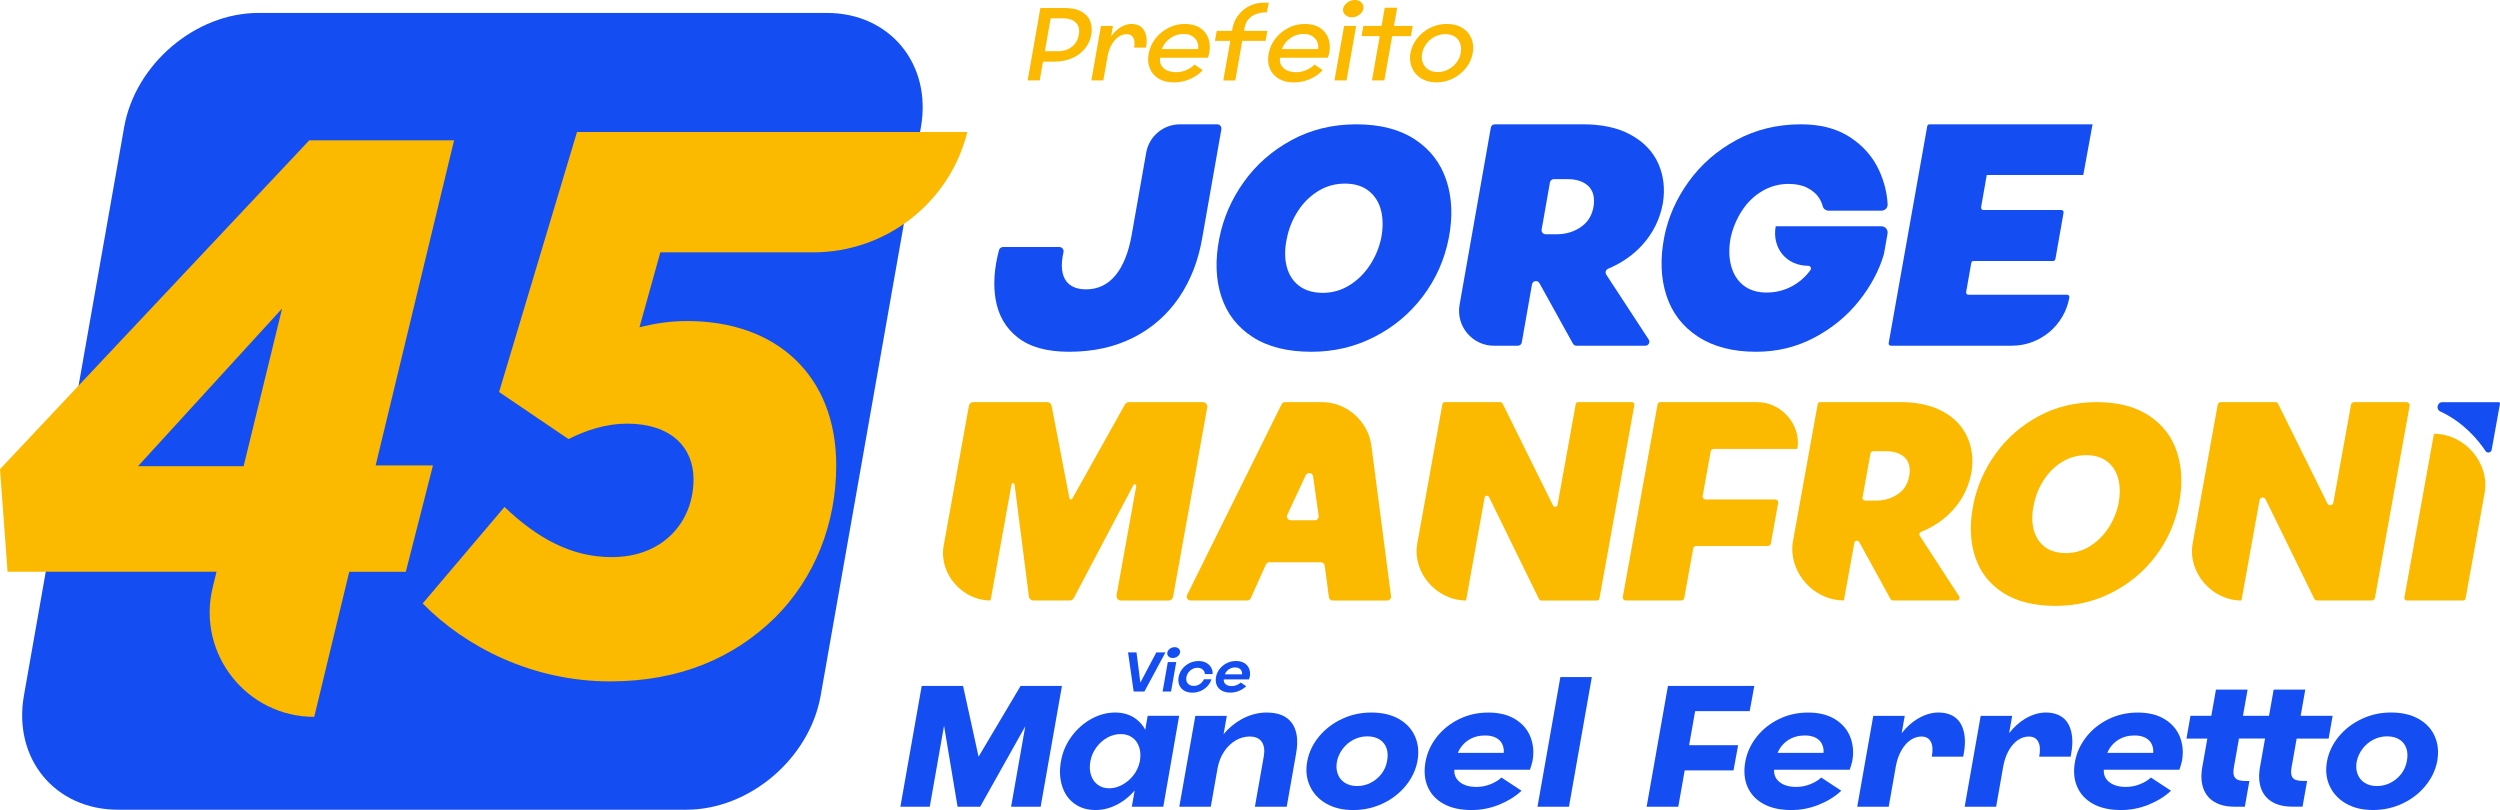
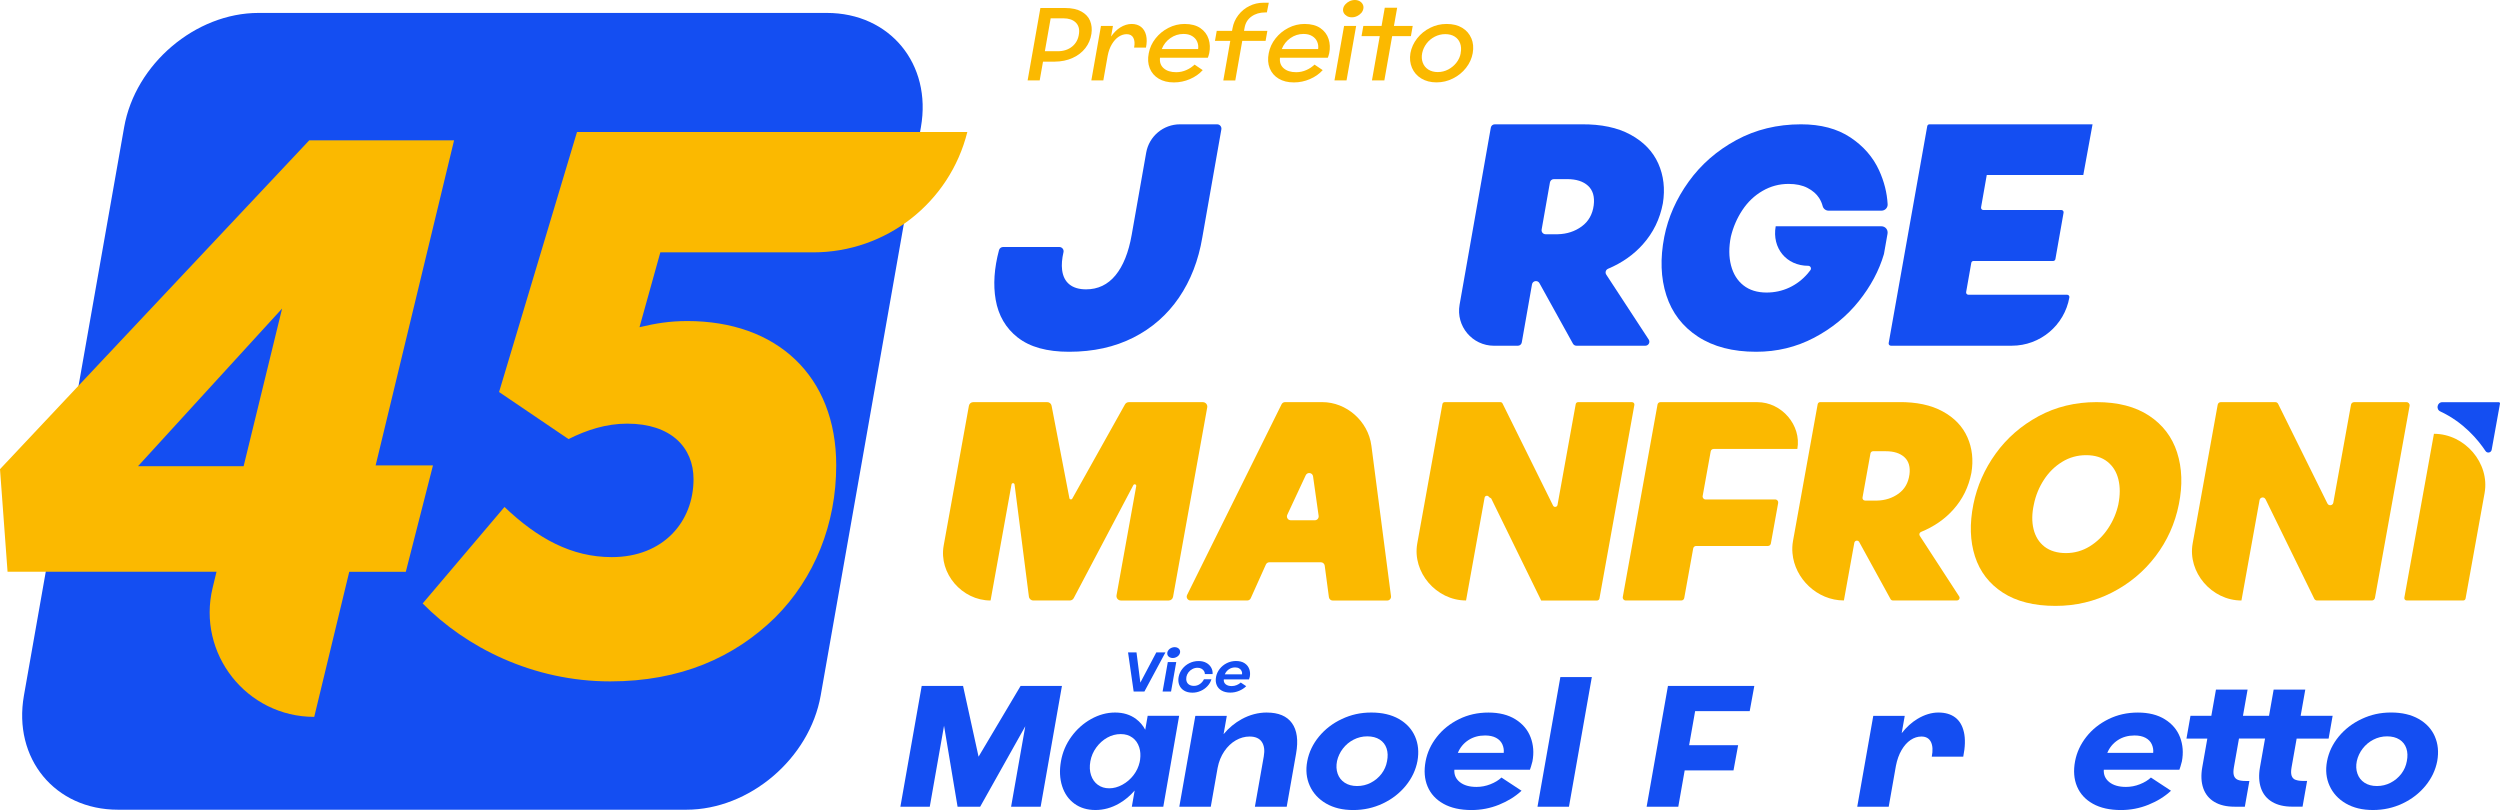
<svg xmlns="http://www.w3.org/2000/svg" id="Layer_2" viewBox="0 0 1078.9 349.58">
  <defs>
    <style>
      .cls-1 {
        fill: #144ef2;
      }

      .cls-2 {
        fill: #fbb900;
      }
    </style>
  </defs>
  <g id="Layer_1-2" data-name="Layer_1">
    <g>
      <g>
        <path class="cls-2" d="M470.44,8.99c-.69-1.68-1.95-3.02-3.76-4.02-1.82-1-4.15-1.51-6.99-1.51h-10.7l-5.51,31.24h5.21l1.43-8.09h5.03c2.88-.03,5.46-.56,7.74-1.6,2.28-1.03,4.12-2.45,5.51-4.25,1.4-1.8,2.27-3.87,2.62-6.2.3-2.04.1-3.9-.59-5.57ZM465.65,14.52c-.29,2.34-1.27,4.19-2.93,5.55-1.66,1.36-3.75,2.04-6.27,2.04h-5.53l2.5-14.2h5.53c2.25,0,4,.58,5.24,1.75,1.25,1.17,1.73,2.79,1.46,4.85Z" />
        <path class="cls-2" d="M492.45,11.62c-1.08-.85-2.44-1.28-4.09-1.28s-3.33.52-4.97,1.55c-1.42.9-2.72,2.21-3.9,3.88l.81-4.58h-5.17l-4.15,23.51h5.17l1.88-10.65h0c.37-1.92.97-3.58,1.82-4.99.85-1.41,1.82-2.48,2.93-3.21,1.1-.73,2.25-1.1,3.45-1.1,1.38,0,2.34.53,2.89,1.6.55,1.06.65,2.47.31,4.2h5.12c.41-2.01.43-3.78.06-5.33-.37-1.54-1.1-2.74-2.17-3.6Z" />
        <path class="cls-2" d="M518.05,12.14c-1.75-1.2-4.02-1.8-6.81-1.8-2.46,0-4.79.56-6.99,1.69-2.21,1.12-4.06,2.65-5.57,4.56-1.51,1.92-2.48,4.03-2.92,6.34-.49,2.43-.35,4.6.42,6.52.77,1.92,2.06,3.42,3.86,4.5,1.8,1.08,3.99,1.62,6.57,1.62,2.4,0,4.71-.48,6.93-1.44s4.06-2.25,5.51-3.87l-3.54-2.38c-.98.96-2.16,1.75-3.54,2.36-1.38.61-2.84.92-4.37.92-2.31,0-4.1-.56-5.39-1.69-1.29-1.12-1.82-2.64-1.6-4.56h20.63c.18-.33.38-.99.62-1.98.43-2.13.34-4.16-.28-6.09-.62-1.93-1.8-3.5-3.55-4.7ZM517.06,21.17h-15.69c.8-1.98,2.04-3.56,3.74-4.74,1.69-1.18,3.57-1.78,5.64-1.78,1.5,0,2.75.31,3.77.94s1.73,1.45,2.15,2.45c.42,1,.55,2.04.39,3.12Z" />
        <path class="cls-2" d="M537.12,11.96c.36-2.07,1.36-3.69,2.99-4.85,1.63-1.17,3.61-1.75,5.95-1.75h.67l.83-4.18h-2.34c-2.13,0-4.14.47-6.05,1.42-1.9.94-3.5,2.26-4.79,3.96-1.29,1.69-2.12,3.59-2.49,5.69l-.19,1.08h-6.61l-.76,4.31h6.61l-3.01,17.08h5.17l3.01-17.08h10.07l.76-4.31h-10.07l.24-1.35Z" />
        <path class="cls-2" d="M569.83,12.14c-1.75-1.2-4.02-1.8-6.81-1.8-2.46,0-4.79.56-6.99,1.69-2.21,1.12-4.06,2.65-5.57,4.56-1.51,1.92-2.48,4.03-2.92,6.34-.49,2.43-.35,4.6.42,6.52.77,1.92,2.06,3.42,3.86,4.5,1.8,1.08,3.99,1.62,6.57,1.62,2.4,0,4.71-.48,6.93-1.44s4.06-2.25,5.51-3.87l-3.54-2.38c-.98.96-2.16,1.75-3.54,2.36-1.38.61-2.84.92-4.37.92-2.31,0-4.1-.56-5.39-1.69-1.29-1.12-1.82-2.64-1.6-4.56h20.63c.18-.33.38-.99.62-1.98.43-2.13.34-4.16-.28-6.09-.62-1.93-1.8-3.5-3.55-4.7ZM568.85,21.17h-15.69c.8-1.98,2.04-3.56,3.74-4.74,1.69-1.18,3.57-1.78,5.64-1.78,1.5,0,2.75.31,3.77.94s1.73,1.45,2.15,2.45c.42,1,.55,2.04.39,3.12Z" />
        <polygon class="cls-2" points="575.9 34.7 581.11 34.7 585.26 11.19 580.05 11.19 575.9 34.7" />
        <path class="cls-2" d="M588.11,1.89c-.29-.57-.73-1.03-1.33-1.37-.6-.34-1.29-.52-2.07-.52s-1.57.17-2.29.52c-.72.34-1.33.8-1.84,1.37-.5.57-.82,1.18-.93,1.84-.12.69-.03,1.31.28,1.87.31.56.76,1,1.36,1.35.6.34,1.3.52,2.11.52s1.53-.17,2.25-.52c.72-.34,1.32-.79,1.81-1.35.49-.55.79-1.18.91-1.87.12-.66.03-1.27-.26-1.84Z" />
        <polygon class="cls-2" points="609.67 11.19 601.57 11.19 602.96 3.33 597.61 3.33 596.23 11.19 588.36 11.19 587.58 15.6 595.45 15.6 592.08 34.7 597.43 34.7 600.8 15.6 608.89 15.6 609.67 11.19" />
        <path class="cls-2" d="M634.97,16.54c-.8-1.92-2.11-3.43-3.94-4.54-1.83-1.11-4.06-1.66-6.7-1.66s-4.89.55-7.12,1.66c-2.23,1.11-4.1,2.62-5.61,4.54-1.51,1.92-2.48,4.05-2.92,6.38-.38,2.31-.15,4.43.68,6.36.83,1.93,2.16,3.46,4,4.58,1.84,1.12,4.03,1.69,6.58,1.69s4.86-.56,7.11-1.69c2.25-1.12,4.13-2.65,5.64-4.58,1.51-1.93,2.47-4.05,2.88-6.36.41-2.34.22-4.46-.58-6.38ZM630.39,22.92c-.26,1.5-.88,2.87-1.85,4.11-.97,1.24-2.15,2.23-3.56,2.97-1.4.73-2.9,1.1-4.49,1.1s-2.95-.36-4.08-1.08c-1.13-.72-1.93-1.71-2.4-2.97-.47-1.26-.55-2.64-.26-4.14.33-1.53.97-2.91,1.92-4.16.95-1.24,2.14-2.22,3.55-2.94,1.42-.72,2.92-1.08,4.5-1.08s2.98.35,4.08,1.06c1.1.7,1.88,1.68,2.34,2.92.45,1.24.53,2.65.22,4.2Z" />
      </g>
      <path class="cls-1" d="M296.2,349.44H50.93c-27.23,0-45.4-22.07-40.6-49.3L53.58,54.88c4.8-27.23,30.76-49.3,57.99-49.3h245.26c27.23,0,45.4,22.07,40.6,49.3l-43.25,245.26c-4.8,27.23-30.76,49.3-57.99,49.3Z" />
      <g>
        <path class="cls-2" d="M93.42,246.75H3.26l-3.26-44.27L133.46,60.56h62.5l-33.85,140.3h24.74l-11.72,45.9h-24.41l-15.11,62.61h0c-29.19,0-50.7-27.31-43.85-55.69l1.67-6.91ZM105.14,201.18l16.6-68.03-62.17,68.03h45.57Z" />
        <path class="cls-2" d="M182.42,260.41l35.3-41.62c14.32,13.65,28.97,21.64,46.28,21.64,22.31,0,35.3-15.32,35.3-33.63,0-13.65-9.66-23.97-28.64-23.97-8.99,0-17.32,2.66-25.31,6.66l-29.97-20.31,33.63-112.21h168.45c-7.63,30.53-35.06,51.94-66.53,51.94h-65.96l-8.99,32.3c6.99-1.66,12.99-2.66,20.64-2.66,38.62,0,64.26,23.64,64.26,62.27,0,25.31-9.32,48.61-26.3,65.6-17.65,17.31-40.96,27.64-71.26,27.64-33.3,0-62.27-14.65-80.91-33.63Z" />
      </g>
      <g>
        <polygon class="cls-1" points="440.44 296.03 422.31 326.55 415.62 296.03 397.77 296.03 388.57 348.15 401.25 348.15 407.41 313.2 413.25 348.15 423 348.15 442.47 313.43 436.35 348.15 449.1 348.15 458.29 296.03 440.44 296.03" />
        <path class="cls-1" d="M494.26,314.96c-.99-1.87-2.32-3.43-3.99-4.68-2.47-1.85-5.49-2.78-9.04-2.78s-7,.94-10.36,2.81c-3.36,1.88-6.19,4.41-8.51,7.61-2.32,3.2-3.81,6.72-4.49,10.58-.7,3.95-.53,7.54.5,10.76,1.03,3.22,2.8,5.75,5.3,7.57,2.5,1.82,5.53,2.74,9.08,2.74s6.95-.94,10.21-2.81c2.53-1.46,4.76-3.32,6.71-5.59l-1.22,6.98h13.58l6.84-39.23h-13.58l-1.05,6.03ZM489.24,334.46c-1.36,1.78-2.99,3.18-4.87,4.2-1.88,1.03-3.77,1.54-5.67,1.54s-3.54-.5-4.91-1.5c-1.37-1-2.35-2.39-2.94-4.16-.59-1.77-.69-3.76-.3-5.96.39-2.2,1.24-4.2,2.56-6,1.32-1.8,2.89-3.21,4.72-4.24,1.83-1.02,3.77-1.54,5.82-1.54s3.62.5,5.02,1.5c1.4,1,2.39,2.4,2.97,4.2.52,1.59.63,3.35.39,5.25l-.21,1.2c-.47,2.02-1.32,3.86-2.59,5.51Z" />
        <path class="cls-1" d="M546.72,307.5c-3.75,0-7.37.95-10.85,2.85-2.96,1.62-5.57,3.78-7.82,6.48l1.39-7.9h-13.58l-6.92,39.23h13.58l2.96-16.8h0c.52-2.7,1.48-5.07,2.87-7.12,1.39-2.05,3.04-3.62,4.96-4.73,1.92-1.1,3.9-1.65,5.95-1.65,2.5,0,4.26.78,5.29,2.32,1.03,1.55,1.31,3.63.85,6.23l-3.84,21.75h13.73l4.05-22.95c1.01-5.7.41-10.07-1.77-13.12-2.19-3.05-5.81-4.58-10.86-4.58Z" />
        <path class="cls-1" d="M603.72,310.28c-3.25-1.85-7.22-2.78-11.92-2.78s-8.73.93-12.68,2.78c-3.95,1.85-7.25,4.38-9.89,7.58s-4.33,6.75-5.07,10.65c-.73,3.85-.36,7.39,1.09,10.61,1.46,3.22,3.81,5.78,7.05,7.65,3.24,1.88,7.14,2.81,11.69,2.81s8.8-.94,12.76-2.81c3.95-1.87,7.25-4.42,9.9-7.65,2.64-3.23,4.33-6.79,5.07-10.69.69-3.9.34-7.44-1.05-10.61-1.39-3.17-3.71-5.69-6.96-7.54ZM598.59,328.5c-.35,2-1.15,3.81-2.38,5.44-1.24,1.62-2.78,2.91-4.62,3.86-1.84.95-3.81,1.42-5.91,1.42s-3.88-.47-5.34-1.42c-1.46-.95-2.48-2.25-3.06-3.9-.58-1.65-.67-3.47-.27-5.47.44-1.95,1.28-3.74,2.52-5.36s2.78-2.91,4.62-3.86c1.84-.95,3.81-1.43,5.91-1.43s3.94.46,5.38,1.39c1.44.93,2.42,2.2,2.96,3.83.54,1.62.6,3.46.19,5.51Z" />
        <path class="cls-1" d="M654.01,310.43c-3.13-1.95-7.02-2.92-11.67-2.92s-8.83.95-12.69,2.85c-3.86,1.9-7.05,4.45-9.56,7.65-2.51,3.2-4.13,6.7-4.85,10.5-.77,4.1-.49,7.74.85,10.91,1.34,3.18,3.63,5.66,6.86,7.46,3.23,1.8,7.27,2.7,12.12,2.7,4.1,0,8.05-.76,11.84-2.29s7.04-3.54,9.73-6.04l-8.67-5.7c-1.2,1.15-2.79,2.11-4.75,2.89-1.96.78-3.97,1.16-6.02,1.16-3.05,0-5.44-.69-7.17-2.06-1.73-1.37-2.53-3.16-2.39-5.36h32.62c.26-.65.63-1.85,1.08-3.6.7-3.7.44-7.16-.79-10.39-1.23-3.23-3.41-5.81-6.54-7.76ZM648.95,324.9h-19.8c.96-2.3,2.46-4.12,4.53-5.48,2.06-1.35,4.47-2.02,7.22-2.02,1.9,0,3.48.34,4.73,1.01,1.26.67,2.16,1.6,2.7,2.77.54,1.18.75,2.41.62,3.71Z" />
        <polygon class="cls-1" points="663.52 348.15 677.1 348.15 686.97 292.2 673.39 292.2 663.52 348.15" />
        <polygon class="cls-1" points="731.55 306.9 755.1 306.9 757.09 296.03 719.82 296.03 710.62 348.15 724.28 348.15 727.04 332.48 748.11 332.48 750.11 321.6 728.96 321.6 731.55 306.9" />
-         <path class="cls-1" d="M792.01,310.43c-3.13-1.95-7.02-2.92-11.67-2.92s-8.83.95-12.69,2.85c-3.86,1.9-7.05,4.45-9.56,7.65-2.51,3.2-4.13,6.7-4.85,10.5-.77,4.1-.49,7.74.85,10.91,1.34,3.18,3.63,5.66,6.86,7.46,3.23,1.8,7.27,2.7,12.12,2.7,4.1,0,8.05-.76,11.84-2.29,3.79-1.52,7.04-3.54,9.73-6.04l-8.67-5.7c-1.2,1.15-2.79,2.11-4.75,2.89-1.96.78-3.97,1.16-6.02,1.16-3.05,0-5.44-.69-7.17-2.06-1.73-1.37-2.53-3.16-2.39-5.36h32.62c.26-.65.63-1.85,1.08-3.6.7-3.7.44-7.16-.79-10.39-1.23-3.23-3.41-5.81-6.54-7.76ZM786.95,324.9h-19.8c.96-2.3,2.46-4.12,4.53-5.48,2.06-1.35,4.47-2.02,7.22-2.02,1.9,0,3.48.34,4.73,1.01,1.26.67,2.16,1.6,2.7,2.77.54,1.18.75,2.41.62,3.71Z" />
        <path class="cls-1" d="M847.55,315.98c-.65-2.85-1.91-4.97-3.79-6.38-1.88-1.4-4.29-2.1-7.24-2.1s-6.03.93-9.08,2.78c-2.48,1.5-4.72,3.55-6.75,6.14l1.32-7.49h-13.58l-6.92,39.23h13.58l3.12-17.7h0c.51-2.6,1.32-4.85,2.43-6.75,1.11-1.9,2.4-3.35,3.88-4.35,1.48-1,3.04-1.5,4.69-1.5,1.95,0,3.31.78,4.09,2.32.78,1.55.9,3.68.38,6.38h13.58c.84-4.2.94-7.72.29-10.58Z" />
-         <path class="cls-1" d="M890.11,309.6c-1.88-1.4-4.29-2.1-7.24-2.1s-6.03.93-9.08,2.78c-2.47,1.5-4.72,3.55-6.74,6.14l1.32-7.49h-13.58l-6.92,39.23h13.58l3.12-17.7h0c.51-2.6,1.32-4.85,2.43-6.75,1.11-1.9,2.4-3.35,3.88-4.35,1.48-1,3.04-1.5,4.69-1.5,1.95,0,3.31.78,4.09,2.32.78,1.55.9,3.68.38,6.38h13.58c.84-4.2.94-7.72.29-10.58-.65-2.85-1.91-4.97-3.79-6.38Z" />
        <path class="cls-1" d="M934.29,310.43c-3.13-1.95-7.02-2.92-11.67-2.92s-8.83.95-12.69,2.85c-3.86,1.9-7.05,4.45-9.56,7.65-2.51,3.2-4.13,6.7-4.85,10.5-.77,4.1-.49,7.74.85,10.91,1.34,3.18,3.63,5.66,6.86,7.46,3.23,1.8,7.27,2.7,12.12,2.7,4.1,0,8.05-.76,11.84-2.29,3.79-1.52,7.04-3.54,9.73-6.04l-8.67-5.7c-1.2,1.15-2.79,2.11-4.75,2.89-1.96.78-3.97,1.16-6.02,1.16-3.05,0-5.44-.69-7.17-2.06-1.73-1.37-2.53-3.16-2.39-5.36h32.62c.26-.65.63-1.85,1.08-3.6.7-3.7.44-7.16-.79-10.39-1.23-3.23-3.41-5.81-6.54-7.76ZM929.23,324.9h-19.8c.96-2.3,2.46-4.12,4.53-5.48,2.06-1.35,4.47-2.02,7.22-2.02,1.9,0,3.48.34,4.73,1.01,1.26.67,2.16,1.6,2.7,2.77.54,1.18.75,2.41.62,3.71Z" />
        <path class="cls-1" d="M990.59,336.53c-.81-.35-1.36-.95-1.63-1.8-.28-.85-.28-2.03-.02-3.53l2.2-12.45h13.8l1.73-9.83h-13.8l2-11.32h-13.65l-2,11.32h-11.25l2-11.32h-13.65l-2,11.32h-9l-1.73,9.83h9l-2.18,12.37c-.61,3.45-.46,6.46.43,9.04.9,2.58,2.5,4.55,4.81,5.92,2.31,1.38,5.21,2.06,8.71,2.06h4.42l1.96-11.1h-1.5c-1.55,0-2.73-.17-3.54-.53-.81-.35-1.36-.95-1.63-1.8-.28-.85-.28-2.03-.02-3.53l2.2-12.45h11.25l-2.18,12.37c-.61,3.45-.46,6.46.43,9.04.9,2.58,2.5,4.55,4.81,5.92,2.31,1.38,5.21,2.06,8.71,2.06h4.42l1.96-11.1h-1.5c-1.55,0-2.73-.17-3.54-.53Z" />
        <path class="cls-1" d="M1050.78,317.81c-1.39-3.17-3.71-5.69-6.96-7.54-3.25-1.85-7.22-2.78-11.92-2.78s-8.73.93-12.68,2.78c-3.95,1.85-7.25,4.38-9.89,7.58-2.64,3.2-4.33,6.75-5.07,10.65-.73,3.85-.37,7.39,1.09,10.61,1.46,3.22,3.81,5.78,7.05,7.65,3.24,1.88,7.14,2.81,11.69,2.81s8.8-.94,12.76-2.81c3.96-1.87,7.25-4.42,9.9-7.65,2.64-3.23,4.33-6.79,5.07-10.69.69-3.9.34-7.44-1.05-10.61ZM1038.69,328.5c-.35,2-1.15,3.81-2.38,5.44-1.24,1.62-2.78,2.91-4.62,3.86-1.84.95-3.81,1.42-5.91,1.42s-3.88-.47-5.34-1.42c-1.46-.95-2.48-2.25-3.06-3.9-.59-1.65-.68-3.47-.27-5.47.44-1.95,1.28-3.74,2.52-5.36s2.78-2.91,4.62-3.86c1.84-.95,3.81-1.43,5.91-1.43s3.94.46,5.38,1.39c1.44.93,2.42,2.2,2.96,3.83.54,1.62.6,3.46.19,5.51Z" />
      </g>
      <g>
        <polygon class="cls-1" points="499.02 281.54 492.13 294.59 490.47 281.54 486.82 281.54 489.24 298.44 493.88 298.44 502.96 281.54 499.02 281.54" />
        <polygon class="cls-1" points="501.73 298.44 505.38 298.44 507.62 285.72 503.98 285.72 501.73 298.44" />
        <path class="cls-1" d="M504.78,283.66c.38.21.83.32,1.33.32s.98-.1,1.44-.32c.46-.21.84-.49,1.15-.85.31-.36.5-.75.57-1.19.07-.42.02-.81-.16-1.17-.18-.36-.46-.64-.85-.85-.38-.21-.83-.32-1.33-.32s-.98.11-1.44.32c-.46.21-.84.49-1.15.85-.31.36-.5.75-.57,1.17-.08.44-.03.83.15,1.19.18.36.46.64.85.85Z" />
        <path class="cls-1" d="M512.89,290.16c.44-.59,1.01-1.07,1.7-1.43.69-.36,1.43-.55,2.22-.55.65,0,1.21.13,1.68.39.47.26.84.6,1.1,1.01.26.41.39.85.39,1.33h3.33c.07-1.04-.14-1.99-.63-2.84-.49-.86-1.2-1.54-2.13-2.04-.93-.5-2.02-.75-3.27-.75-1.44,0-2.77.3-3.99.91-1.22.61-2.23,1.43-3.04,2.47-.81,1.04-1.34,2.18-1.59,3.43-.24,1.28-.16,2.44.25,3.48.41,1.04,1.1,1.86,2.08,2.46.98.6,2.19.9,3.63.9,1.22,0,2.39-.25,3.52-.74,1.13-.49,2.11-1.18,2.94-2.07.83-.88,1.4-1.88,1.73-2.98h-3.23c-.39.83-.97,1.51-1.74,2.05-.77.54-1.64.81-2.61.81-.79,0-1.46-.17-2-.5s-.91-.79-1.12-1.39c-.2-.59-.24-1.27-.1-2.03.14-.68.43-1.32.87-1.91Z" />
        <path class="cls-1" d="M539.13,288.75c-.37-1.05-1.04-1.89-2.01-2.53-.97-.64-2.22-.96-3.75-.96-1.39,0-2.7.31-3.93.92-1.23.62-2.25,1.44-3.06,2.48-.81,1.04-1.34,2.17-1.57,3.4-.26,1.31-.18,2.49.24,3.53.42,1.04,1.14,1.85,2.16,2.43,1.02.58,2.26.88,3.74.88,1.31,0,2.58-.25,3.81-.77,1.22-.51,2.24-1.18,3.05-2l-2.35-1.58c-.47.44-1.04.8-1.72,1.09-.68.29-1.41.44-2.17.44-1.12,0-1.99-.26-2.62-.78-.63-.52-.9-1.22-.81-2.11h10.87c.1-.18.21-.54.34-1.09.23-1.18.15-2.3-.21-3.34ZM536.03,291.02h-7.46c.39-.91.98-1.63,1.77-2.18.79-.54,1.68-.81,2.67-.81.71,0,1.31.14,1.78.43.48.28.82.65,1.03,1.11.21.45.28.94.2,1.46Z" />
      </g>
      <g>
        <path class="cls-1" d="M439.25,145.7c-5.19-4.08-8.38-9.53-9.56-16.36-1.12-6.45-.64-13.58,1.44-21.39.21-.8.95-1.36,1.79-1.36h24.23c1.18,0,2.08,1.09,1.81,2.24-.67,2.9-.87,5.46-.6,7.65.34,2.75,1.39,4.84,3.16,6.26,1.76,1.42,4.16,2.13,7.19,2.13,5.13,0,9.36-2.02,12.68-6.05,3.32-4.03,5.66-9.85,7-17.46l6.26-35.48c1.25-7.07,7.39-12.23,14.58-12.23h16.04c1.15,0,2.02,1.04,1.82,2.17l-8.22,46.64c-1.66,9.9-5.02,18.56-10.08,25.98-5.07,7.42-11.63,13.18-19.68,17.25-8.05,4.08-17.3,6.12-27.75,6.12-9.53,0-16.89-2.04-22.09-6.12Z" />
-         <path class="cls-1" d="M624.22,77.92c-2.44-7.47-6.96-13.38-13.57-17.74-6.61-4.35-15.05-6.53-25.32-6.53s-19.58,2.27-27.93,6.81c-8.36,4.53-15.22,10.54-20.57,18-5.35,7.47-8.9,15.61-10.63,24.41-1.83,9.34-1.54,17.72.87,25.09,2.41,7.38,6.9,13.2,13.49,17.46,6.58,4.27,15.05,6.39,25.41,6.39,9.71,0,18.75-2.13,27.11-6.39,8.36-4.26,15.35-10.1,20.97-17.53,5.61-7.43,9.33-15.76,11.15-25.02,1.8-9.16,1.48-17.48-.97-24.95ZM596.05,102.87c-.93,4.21-2.58,8.11-4.95,11.69-2.37,3.57-5.31,6.44-8.8,8.59-3.5,2.15-7.31,3.23-11.43,3.23s-7.66-1.03-10.32-3.09c-2.66-2.06-4.43-4.88-5.31-8.45-.88-3.57-.84-7.57.11-11.96.84-4.21,2.42-8.14,4.75-11.75,2.33-3.62,5.25-6.51,8.75-8.66,3.49-2.15,7.35-3.23,11.56-3.23s7.65,1.05,10.3,3.16c2.65,2.11,4.43,4.95,5.31,8.52.88,3.57.88,7.56.02,11.96Z" />
        <path class="cls-1" d="M709.02,105.41c4.46-5,7.33-10.88,8.61-17.66,1.01-6.23.34-11.96-1.98-17.18-2.33-5.23-6.33-9.37-11.97-12.45-5.65-3.07-12.69-4.55-21.14-4.47h-37.46c-.84,0-1.56.6-1.7,1.43l-13.48,76.43c-1.63,9.24,5.47,17.7,14.86,17.7h10.28c.84,0,1.56-.6,1.7-1.43l4.41-25.05c.28-1.6,2.42-1.96,3.21-.54l14.46,26.12c.3.55.88.89,1.51.89h29.74c1.37,0,2.2-1.52,1.45-2.67l-18.32-28.01c-.59-.9-.22-2.11.77-2.53,6.01-2.53,11.03-6.05,15.06-10.58ZM687.79,88.57c-.52,3.95-2.24,6.99-5.19,9.15-2.94,2.15-6.39,3.28-10.36,3.37h-5.23c-1.07,0-1.89-.97-1.7-2.03l3.58-20.33c.15-.83.86-1.43,1.7-1.43h5.7c3.95,0,6.96.96,9.05,2.88,2.09,1.92,2.9,4.72,2.45,8.39Z" />
        <path class="cls-1" d="M814.6,100.77l-1.55,8.77s-.02.1-.03.14c-2.09,7.12-5.71,13.9-10.87,20.34-5.17,6.46-11.6,11.71-19.28,15.75-7.68,4.03-16.01,6.04-24.99,6.04-10.08,0-18.45-2.17-25.11-6.53-6.65-4.35-11.2-10.29-13.63-17.8-2.43-7.52-2.73-15.95-.9-25.3,1.67-8.42,5.17-16.35,10.52-23.78,5.34-7.42,12.19-13.4,20.55-17.94,8.37-4.54,17.68-6.81,27.94-6.81,8.52,0,15.62,1.89,21.28,5.64,5.66,3.76,9.79,8.5,12.41,14.23,2.2,4.83,3.43,9.71,3.69,14.64.08,1.51-1.15,2.76-2.66,2.76h-22.82c-1.21,0-2.27-.82-2.57-2-.3-1.2-.82-2.37-1.54-3.5-1.12-1.73-2.79-3.18-5.01-4.33-2.23-1.15-4.94-1.72-8.15-1.72-4.04,0-7.79,1.01-11.26,3.03-3.47,2.01-6.36,4.77-8.67,8.25-2.31,3.48-3.98,7.33-4.99,11.54-.9,4.58-.87,8.71.09,12.38.95,3.66,2.74,6.53,5.36,8.59,2.61,2.06,5.94,3.09,9.97,3.09,3.48,0,6.75-.71,9.8-2.13,3.04-1.42,5.69-3.44,7.94-6.05.41-.48.81-.98,1.18-1.48.58-.78.03-1.88-.94-1.88h0c-9.41,0-15.7-7.63-14.04-17.05h0s45.65,0,45.65,0c1.65,0,2.9,1.49,2.62,3.12Z" />
        <path class="cls-1" d="M832.66,53.65h70.4l-3.99,21.86h-41.66l-2.46,13.97c-.11.6.36,1.15.96,1.15h33.69c.61,0,1.07.55.96,1.15l-3.53,20.04c-.08.47-.49.81-.96.81h-34.38c-.48,0-.88.34-.96.81l-2.22,12.61c-.11.6.36,1.15.96,1.15h42.62c.61,0,1.08.55.97,1.16h0c-2.13,12.05-12.6,20.84-24.84,20.84h-52.18c-.61,0-1.07-.55-.96-1.15l16.64-93.59c.08-.47.49-.81.96-.81Z" />
      </g>
      <g>
        <path class="cls-2" d="M437.84,209.09c-.1-.75-1.17-.78-1.31-.03l-9.04,50.09h0c-12.37,0-22.39-11.73-20.24-23.68l10.89-60.35c.16-.91.96-1.58,1.89-1.58h31.91c.92,0,1.71.65,1.88,1.56l7.69,39.9c.12.61.93.74,1.23.2l22.75-40.67c.34-.61.98-.98,1.68-.98h31.93c1.2,0,2.1,1.08,1.89,2.26l-14.75,81.76c-.16.91-.96,1.58-1.89,1.58h-20.61c-1.2,0-2.1-1.08-1.89-2.26l8.5-47.11c.13-.74-.88-1.09-1.24-.43l-25.73,48.77c-.33.63-.99,1.02-1.7,1.02h-15.75c-.97,0-1.78-.72-1.9-1.68l-6.19-48.38Z" />
        <path class="cls-2" d="M591.82,192.27c-1.36-10.47-10.7-18.73-21.18-18.73h-16.07c-.63,0-1.21.36-1.49.93l-40.77,82.28c-.55,1.11.26,2.4,1.49,2.4h24.45c.66,0,1.25-.38,1.52-.98l6.53-14.54c.27-.6.86-.98,1.52-.98h22.22c.83,0,1.54.62,1.65,1.45l1.81,13.62c.11.83.82,1.45,1.65,1.45h23.5c1,0,1.78-.88,1.65-1.88l-8.47-64.99ZM555.54,222.16l7.96-17.06c.7-1.5,2.93-1.17,3.16.47l2.41,17.06c.14,1-.64,1.9-1.65,1.9h-10.37c-1.22,0-2.02-1.27-1.51-2.37Z" />
-         <path class="cls-2" d="M642.61,214.52c-.43-.89-1.75-.7-1.92.27l-8,44.35h0c-12.86,0-23.29-12.2-21.05-24.63l10.85-60.13c.09-.49.51-.84,1.01-.84h24.01c.39,0,.74.22.92.57l21.81,44.08c.44.88,1.75.7,1.92-.27l7.86-43.53c.09-.49.51-.84,1.01-.84h23.29c.64,0,1.12.58,1.01,1.2l-15.08,83.56c-.09.49-.51.84-1.01.84h-24.13c-.39,0-.75-.22-.92-.57l-21.57-44.05Z" />
+         <path class="cls-2" d="M642.61,214.52c-.43-.89-1.75-.7-1.92.27l-8,44.35h0c-12.86,0-23.29-12.2-21.05-24.63l10.85-60.13c.09-.49.51-.84,1.01-.84h24.01c.39,0,.74.22.92.57l21.81,44.08c.44.88,1.75.7,1.92-.27l7.86-43.53c.09-.49.51-.84,1.01-.84h23.29c.64,0,1.12.58,1.01,1.2l-15.08,83.56c-.09.49-.51.84-1.01.84h-24.13l-21.57-44.05Z" />
        <path class="cls-2" d="M715.31,174.6c.11-.61.64-1.05,1.26-1.05h41.82c10.55,0,19.11,10.01,17.27,20.2h0s-36.13,0-36.13,0c-.62,0-1.15.44-1.26,1.05l-3.47,19.24c-.14.79.46,1.51,1.26,1.51h30.07c.8,0,1.4.72,1.26,1.51l-3.16,17.51c-.11.61-.64,1.05-1.26,1.05h-30.99c-.62,0-1.15.44-1.26,1.05l-3.87,21.42c-.11.61-.64,1.05-1.26,1.05h-24c-.8,0-1.4-.72-1.26-1.51l14.99-83.04Z" />
        <path class="cls-2" d="M842.98,219.91c4.01-4.46,6.6-9.74,7.79-15.81.93-5.6.36-10.72-1.72-15.41-2.08-4.67-5.62-8.4-10.68-11.15-5.04-2.76-11.36-4.08-18.92-4.01h-33.91c-.55,0-1.02.39-1.11.93l-10.64,58.98c-.32,1.78-.39,3.57-.23,5.32.95,10.91,10.63,20.37,22.19,20.37l4.5-24.88c.19-1.05,1.59-1.28,2.11-.34l13.52,24.63c.2.36.58.59.99.59h27.67c.9,0,1.44-1,.95-1.75l-17-26.15c-.39-.6-.13-1.4.54-1.67,5.58-2.28,10.25-5.5,13.97-9.67ZM824.03,204.83c-.47,3.53-2.03,6.26-4.67,8.19-2.66,1.92-5.75,2.93-9.29,3.01h-5.17c-.71,0-1.24-.64-1.11-1.33l3.43-19.04c.1-.54.57-.93,1.11-.93h5.46c3.55,0,6.22.86,8.1,2.59,1.87,1.72,2.58,4.24,2.15,7.52Z" />
        <path class="cls-2" d="M939.56,195.29c-2.16-6.7-6.19-11.99-12.1-15.9-5.91-3.9-13.46-5.85-22.66-5.85s-17.55,2.03-25.06,6.09c-7.5,4.07-13.66,9.44-18.49,16.14-4.82,6.69-8.02,13.98-9.61,21.86-1.68,8.38-1.45,15.87.68,22.48,2.13,6.61,6.14,11.82,12.02,15.64,5.88,3.82,13.46,5.73,22.74,5.73,8.71,0,16.81-1.91,24.31-5.73,7.5-3.82,13.79-9.05,18.85-15.69,5.05-6.65,8.42-14.13,10.07-22.43,1.65-8.2,1.4-15.66-.76-22.35ZM914.21,217.63c-.84,3.78-2.33,7.27-4.48,10.47-2.13,3.2-4.77,5.77-7.91,7.7-3.15,1.93-6.56,2.89-10.25,2.89s-6.86-.93-9.24-2.77c-2.37-1.85-3.95-4.38-4.73-7.58-.78-3.2-.73-6.78.15-10.72.76-3.77,2.2-7.28,4.3-10.53,2.1-3.25,4.73-5.83,7.87-7.76,3.14-1.93,6.59-2.9,10.37-2.9s6.85.95,9.22,2.84c2.36,1.9,3.94,4.43,4.71,7.64.78,3.2.77,6.78-.02,10.72Z" />
        <path class="cls-2" d="M977.7,215.45c-.58-1.18-2.32-.94-2.56.36l-7.82,43.34h0c-12.86,0-23.29-12.2-21.05-24.63l10.8-59.86c.12-.65.68-1.12,1.34-1.12h23.52c.52,0,.99.29,1.22.76l21.27,42.98c.58,1.17,2.32.93,2.55-.36l7.63-42.25c.12-.65.68-1.12,1.34-1.12h22.61c.85,0,1.49.77,1.34,1.6l-14.96,82.88c-.12.65-.68,1.12-1.34,1.12h-23.63c-.52,0-.99-.3-1.22-.76l-21.02-42.94Z" />
        <path class="cls-2" d="M1050.38,187.21h0c13.36,0,24.19,12.67,21.87,25.58l-8.21,45.52c-.09.48-.51.83-1,.83h-24.42c-.63,0-1.11-.57-1-1.2l12.77-70.74Z" />
        <path class="cls-1" d="M1053.16,177.57c10.03,4.68,16.33,12.31,19.49,17.07.73,1.1,2.43.76,2.66-.54l3.58-19.89c.06-.34-.2-.65-.54-.65h-24.3c-2.26,0-2.93,3.07-.88,4.02Z" />
      </g>
    </g>
  </g>
</svg>